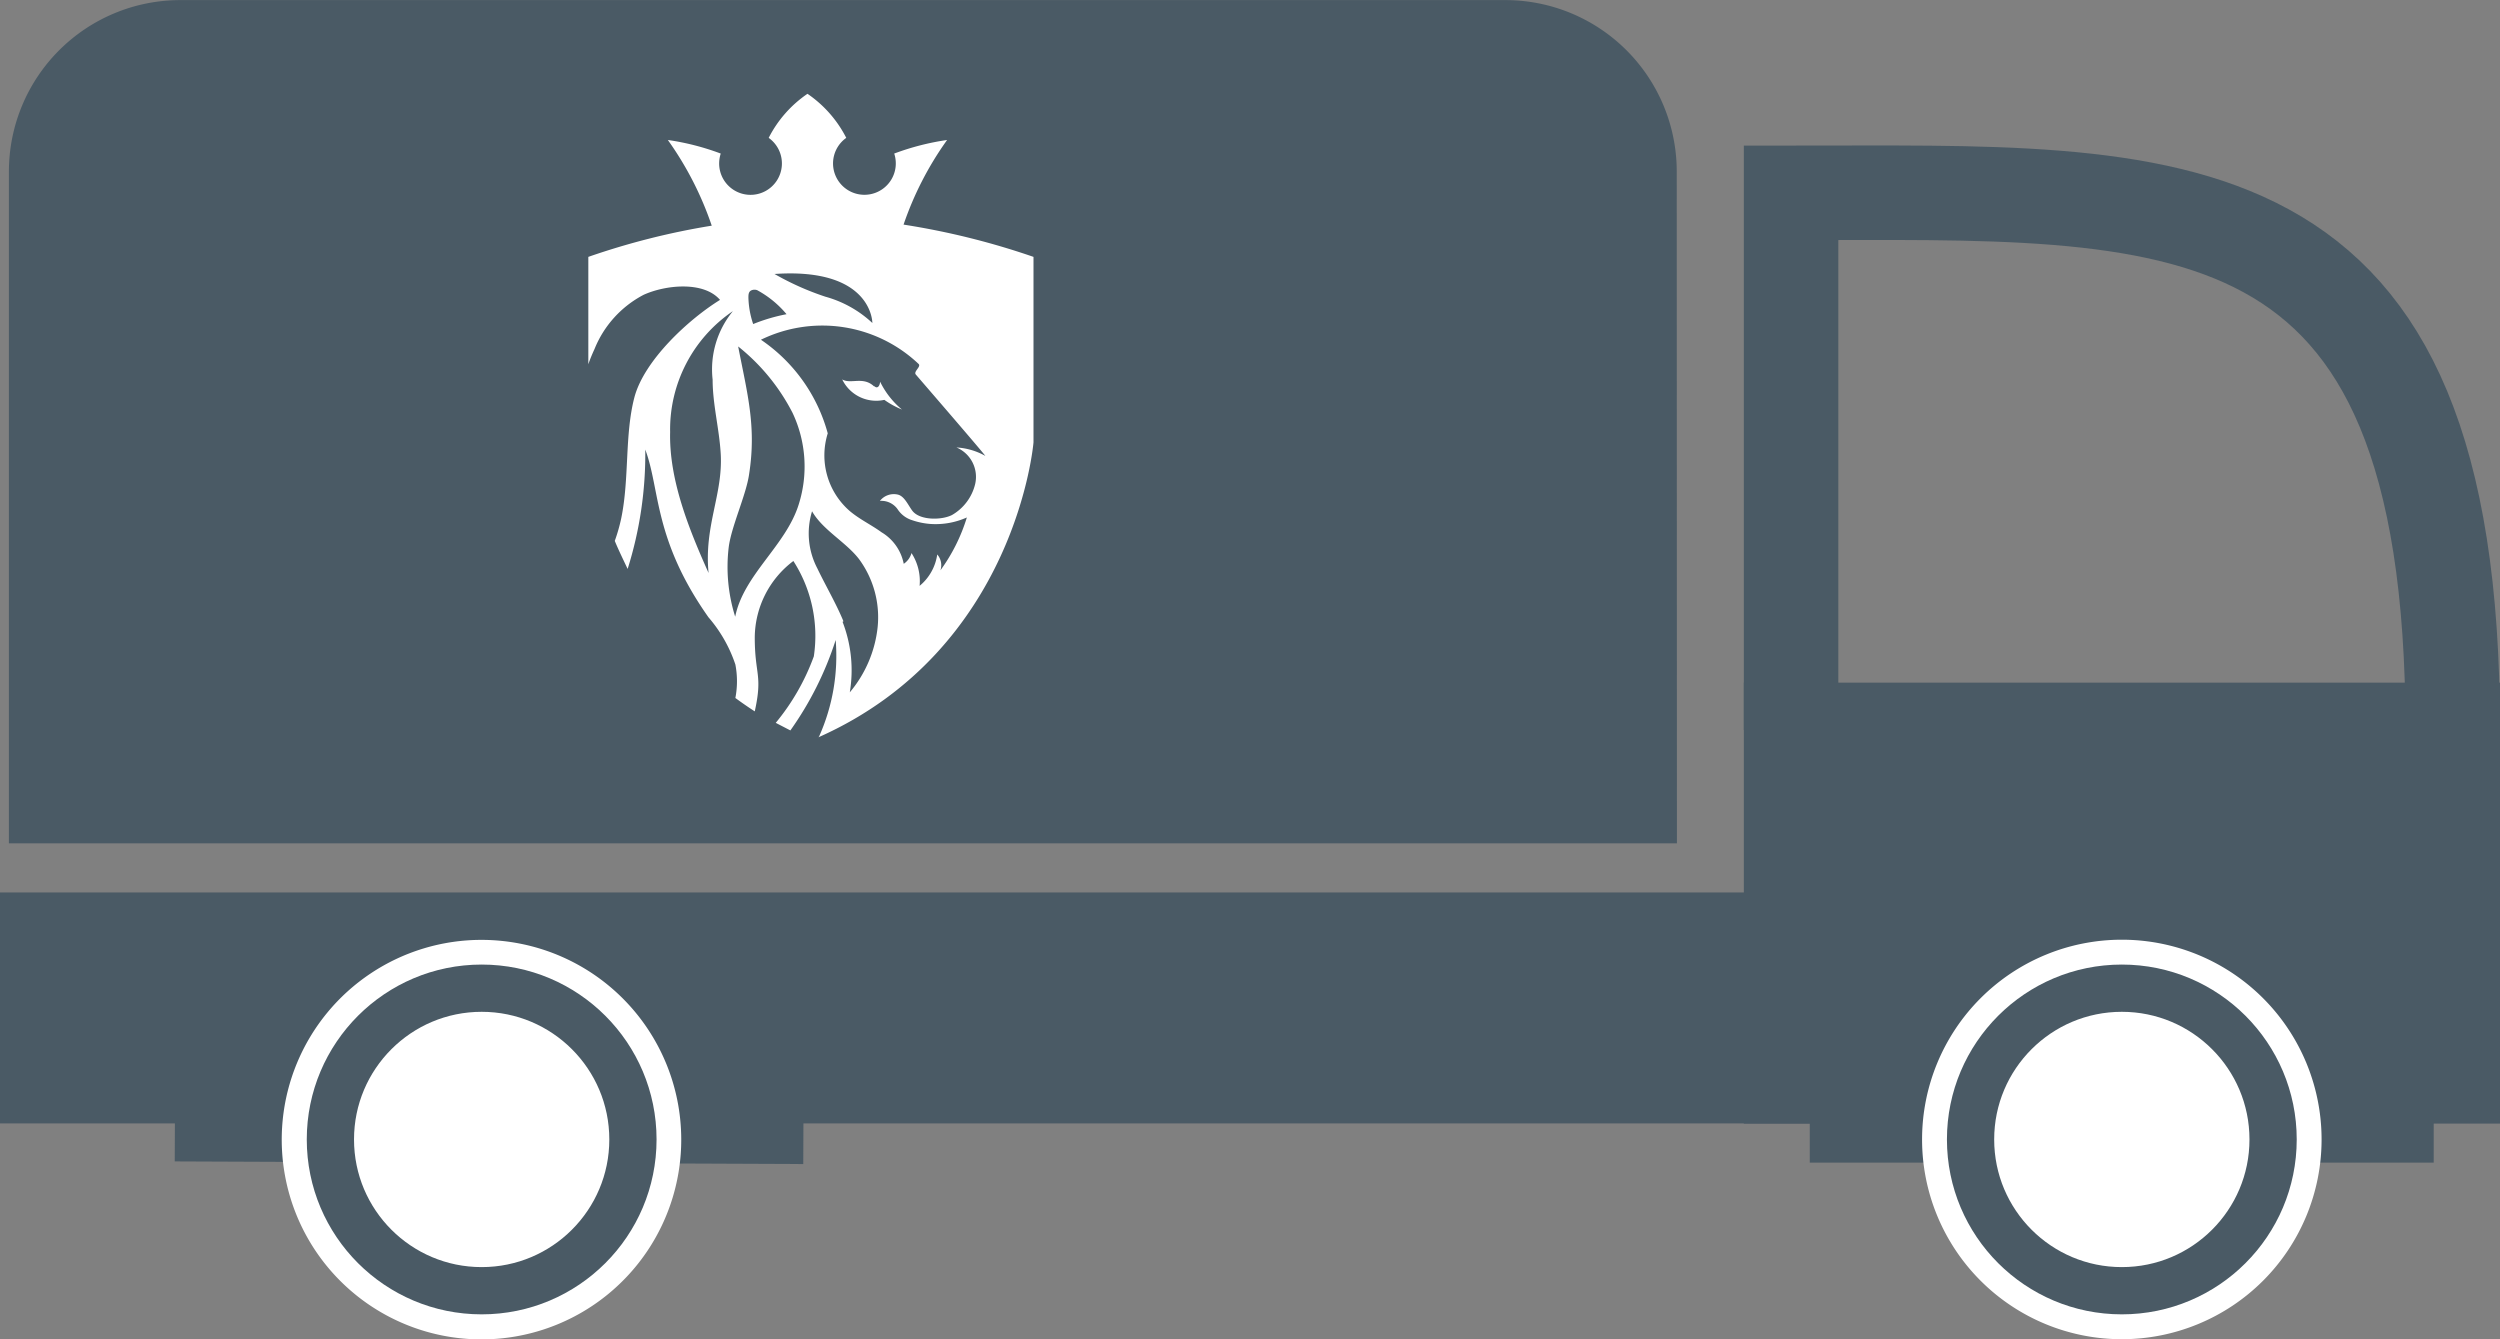
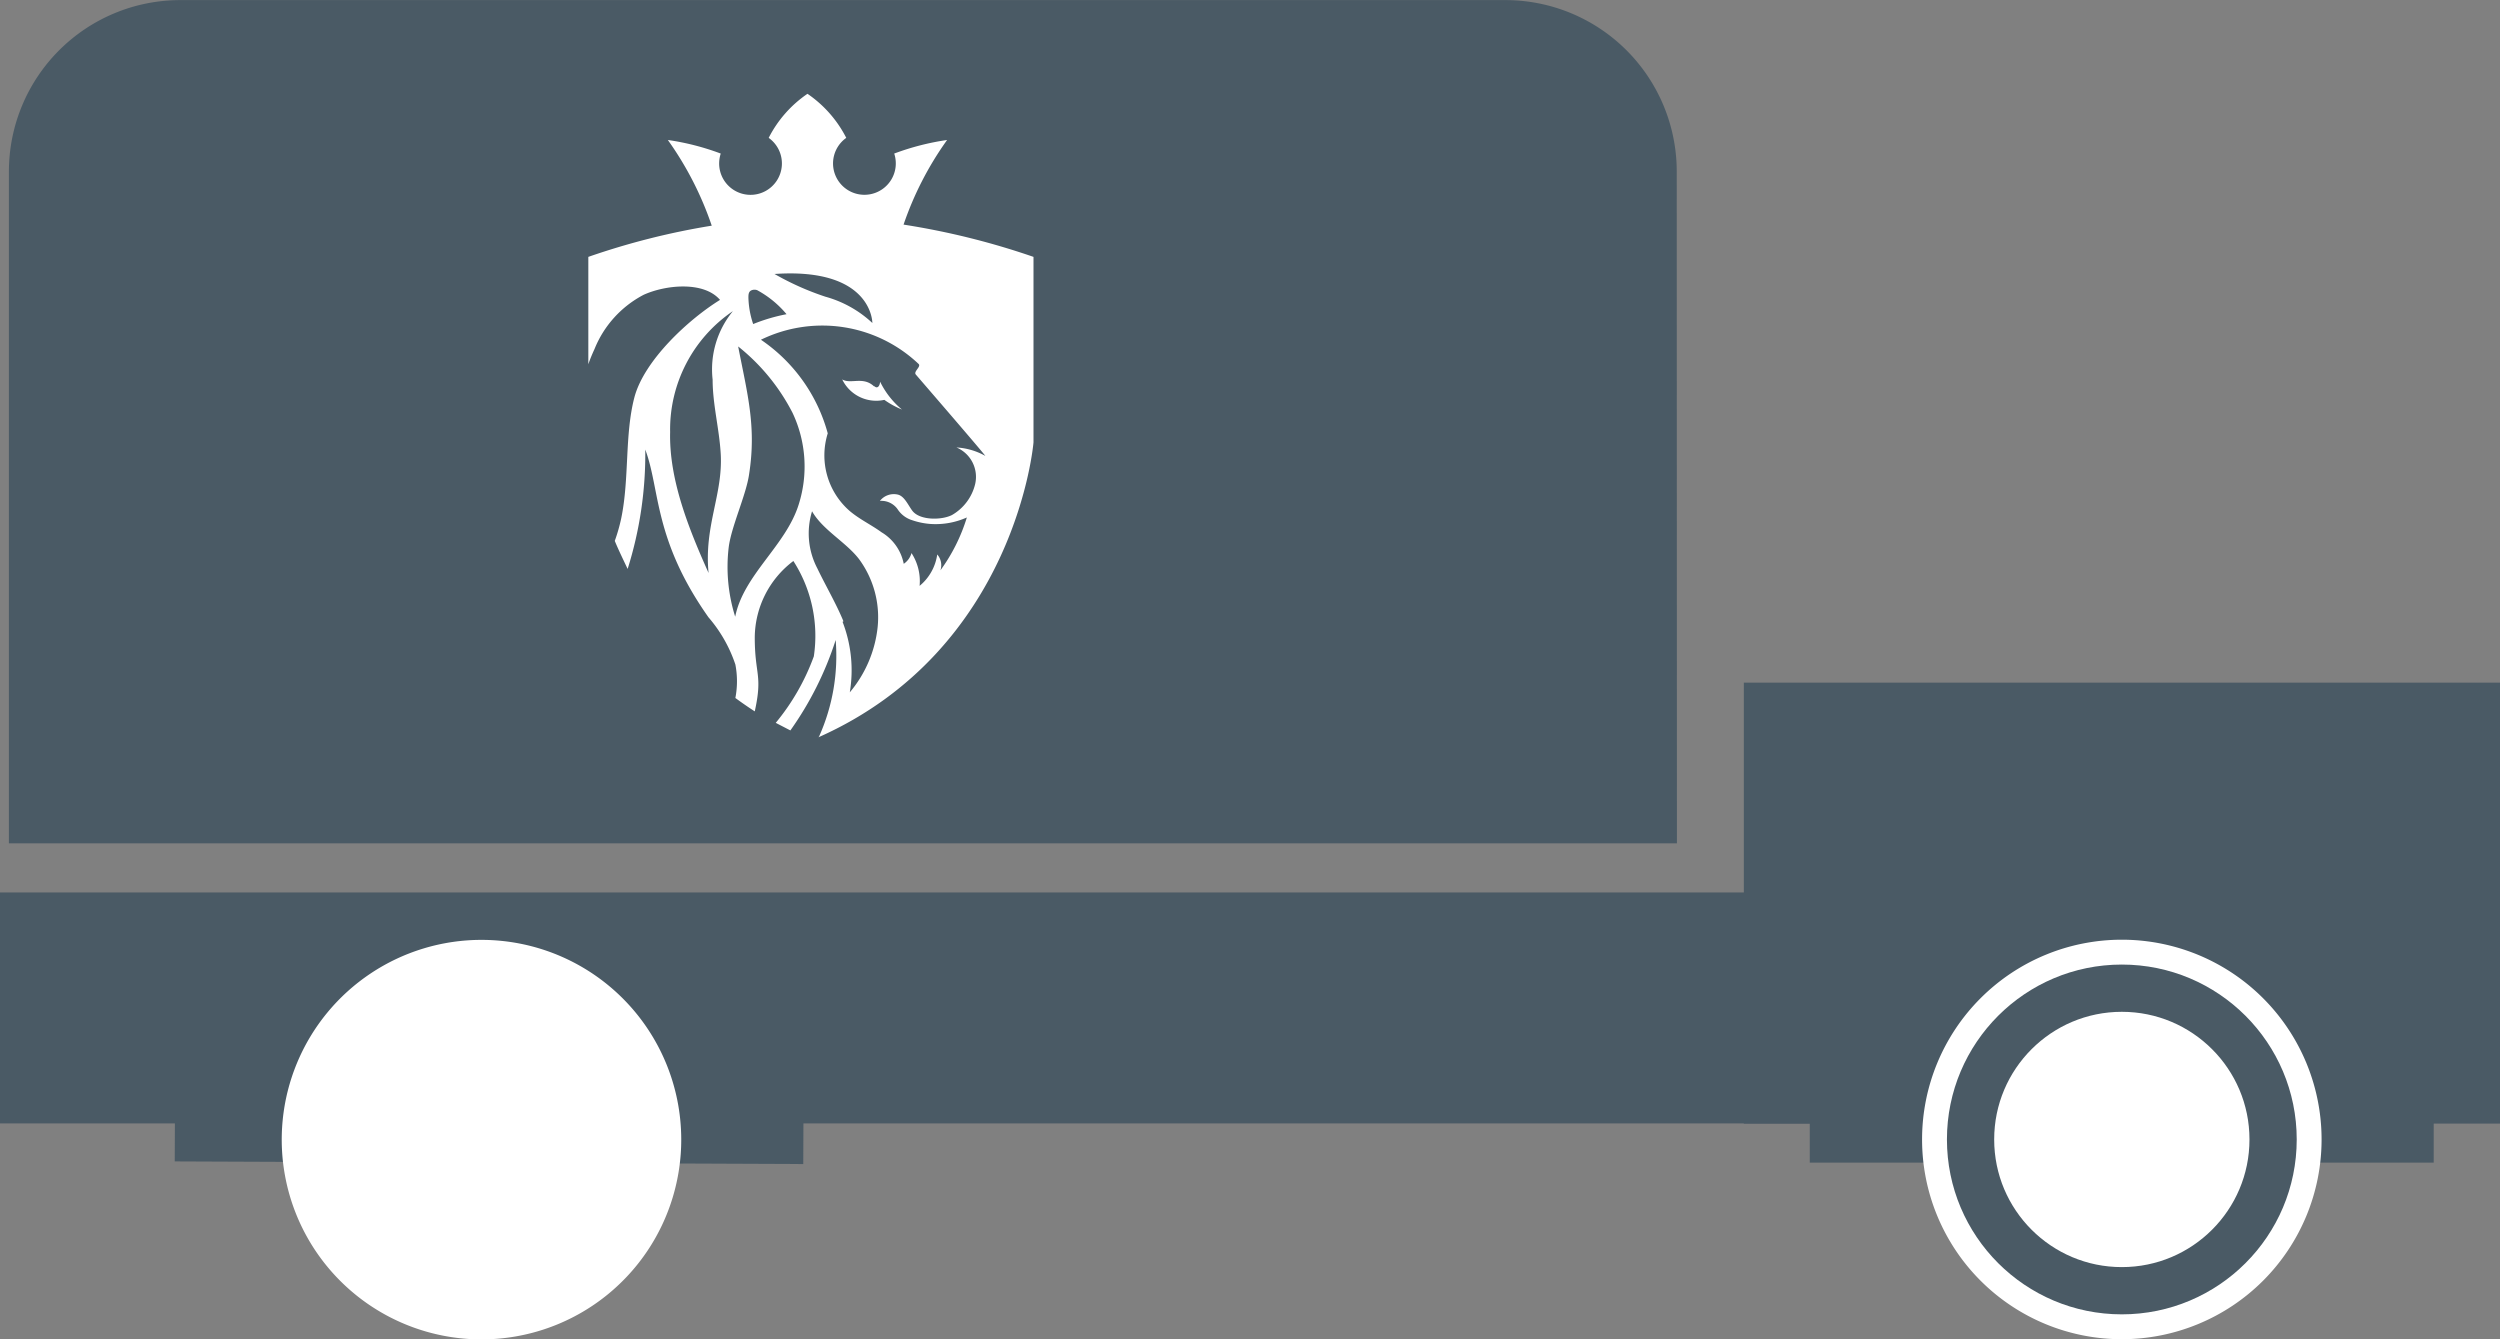
<svg xmlns="http://www.w3.org/2000/svg" viewBox="0 0 141.8 75.96">
  <rect x="0" y="0" width="141.8" height="75.96" fill="#808080" stroke="none" />
  <defs>
    <style>.cls-1{fill:#4a5a65;}.cls-2,.cls-3,.cls-5{fill:none;stroke:#4a5a65;stroke-miterlimit:10;}.cls-2{stroke-width:4.35px;}.cls-3{stroke-width:5.36px;}.cls-4{fill:#fff;}.cls-5{stroke-width:2.68px;}</style>
  </defs>
  <title>truck</title>
  <g id="Capa_2" data-name="Capa 2">
    <g id="Capa_1-2" data-name="Capa 1">
      <path class="cls-1" d="M92.94,45.66H2.68V9.73a7.55,7.55,0,0,1,7.55-7.55H85.38a7.55,7.55,0,0,1,7.55,7.55Z" />
      <path class="cls-2" d="M92.94,45.66H2.68V9.73a7.55,7.55,0,0,1,7.55-7.55H85.38a7.55,7.55,0,0,1,7.55,7.55Z" />
      <rect class="cls-1" x="101.59" y="41.4" width="37.53" height="19.65" />
      <rect class="cls-3" x="101.59" y="41.4" width="37.53" height="19.65" />
-       <path class="cls-3" d="M139.12,41.4c0-31.84-15.69-30.46-37.53-30.46V41.4" />
+       <path class="cls-3" d="M139.12,41.4V41.4" />
      <rect class="cls-1" x="2.68" y="53.3" width="99.96" height="7.74" />
      <rect class="cls-3" x="2.68" y="53.3" width="99.96" height="7.74" />
      <line class="cls-2" x1="9.92" y1="63.7" x2="45.57" y2="63.85" />
      <line class="cls-2" x1="102.65" y1="63.77" x2="138.04" y2="63.77" />
      <path class="cls-4" d="M131.68,64.63a11.33,11.33,0,1,1-11.33-11.33,11.33,11.33,0,0,1,11.33,11.33" />
      <path class="cls-4" d="M128.93,64.63a8.58,8.58,0,1,1-8.58-8.58,8.58,8.58,0,0,1,8.58,8.58" />
      <circle class="cls-5" cx="120.35" cy="64.63" r="8.58" />
      <path class="cls-4" d="M38.64,64.63A11.33,11.33,0,1,1,27.32,53.31,11.33,11.33,0,0,1,38.64,64.63" />
      <path class="cls-4" d="M35.9,64.63a8.58,8.58,0,1,1-8.58-8.58,8.58,8.58,0,0,1,8.58,8.58" />
-       <circle class="cls-5" cx="27.32" cy="64.63" r="8.58" />
      <path class="cls-4" d="M49.6,21.91c.16.15.3,0,.32-.26a4.76,4.76,0,0,0,1.24,1.58,4.86,4.86,0,0,1-1-.55,2.14,2.14,0,0,1-2.39-1.16c.48.29,1.18-.19,1.8.39" />
      <path class="cls-4" d="M46.42,41.82c11.25-5,12.2-16.73,12.2-16.73V14.57a42.58,42.58,0,0,0-7.37-1.83,18.46,18.46,0,0,1,2.47-4.8,14.35,14.35,0,0,0-3,.77,1.78,1.78,0,1,1-3.47.57A1.78,1.78,0,0,1,48,7.82a6.73,6.73,0,0,0-2.2-2.5,6.71,6.71,0,0,0-2.2,2.5,1.78,1.78,0,1,1-2.81,1.46,1.85,1.85,0,0,1,.09-.57,14.29,14.29,0,0,0-3-.77,18.67,18.67,0,0,1,2.49,4.86,41.55,41.55,0,0,0-7,1.77v6.09c.1-.29.22-.58.35-.86a6,6,0,0,1,2.79-3.08c1.26-.57,3.41-.78,4.33.29-1.78,1.1-4.31,3.43-4.86,5.54s-.28,4.59-.74,6.83a9.8,9.8,0,0,1-.37,1.3c.21.51.45,1,.73,1.59a21.71,21.71,0,0,0,1-6.77c.85,2.27.46,5.09,3.59,9.52a7.94,7.94,0,0,1,1.52,2.67,5,5,0,0,1,0,1.9q.53.39,1.1.76c.46-2.09,0-2.06,0-4.2A5.48,5.48,0,0,1,45,31.82a7.85,7.85,0,0,1,1.16,5.41A12.75,12.75,0,0,1,44,41l.83.43a18.74,18.74,0,0,0,2.57-5.13,11.19,11.19,0,0,1-.94,5.47m-4.9-24.11a5.2,5.2,0,0,0-1.14,3.87c0,1.41.38,2.8.46,4.22.13,2.3-.95,4.06-.69,6.75-1.11-2.48-2.25-5.29-2.18-8a8.11,8.11,0,0,1,3.54-6.84m.33,2a11.55,11.55,0,0,1,3.07,3.75,7.12,7.12,0,0,1,.36,5.18c-.72,2.35-3.13,4-3.61,6.39a9.41,9.41,0,0,1-.37-3.92c.14-1.18,1-3,1.16-4.17.42-2.7-.1-4.55-.62-7.23m2.75-1.84a10.13,10.13,0,0,0-1.9.56,5.08,5.08,0,0,1-.27-1.49c0-.17,0-.36.19-.43a.44.44,0,0,1,.31,0,5.73,5.73,0,0,1,1.67,1.37m4.86.49a6.37,6.37,0,0,0-2.66-1.49,15.68,15.68,0,0,1-2.89-1.29c5.55-.38,5.55,2.77,5.55,2.77M50,30.19c-.59-.43-1.26-.74-1.82-1.22a4.18,4.18,0,0,1-1.23-4.39,9.39,9.39,0,0,0-3.79-5.31,7.94,7.94,0,0,1,8.95,1.38c.14.16-.32.43-.16.6,1.64,1.9,3.74,4.34,3.94,4.61a3.78,3.78,0,0,0-1.64-.48,1.81,1.81,0,0,1,1.06,2.08A2.77,2.77,0,0,1,54,29.21c-.58.3-1.84.32-2.26-.25-.25-.34-.45-.83-.83-.91a1,1,0,0,0-1,.36,1.13,1.13,0,0,1,1,.47,1.51,1.51,0,0,0,.81.62,4.14,4.14,0,0,0,1.07.22,4.34,4.34,0,0,0,2.05-.37,10.06,10.06,0,0,1-1.5,3,.92.92,0,0,0-.18-.9,2.82,2.82,0,0,1-1,1.78,2.92,2.92,0,0,0-.46-1.86,1.08,1.08,0,0,1-.44.61A2.68,2.68,0,0,0,50,30.19m-2.16,5.05c-.41-1-1-2-1.48-3A4.27,4.27,0,0,1,46.06,29c.6,1.06,1.93,1.75,2.67,2.72a5.56,5.56,0,0,1,1.05,3.85,6.88,6.88,0,0,1-1.58,3.7,7.6,7.6,0,0,0-.41-4" />
    </g>
  </g>
</svg>